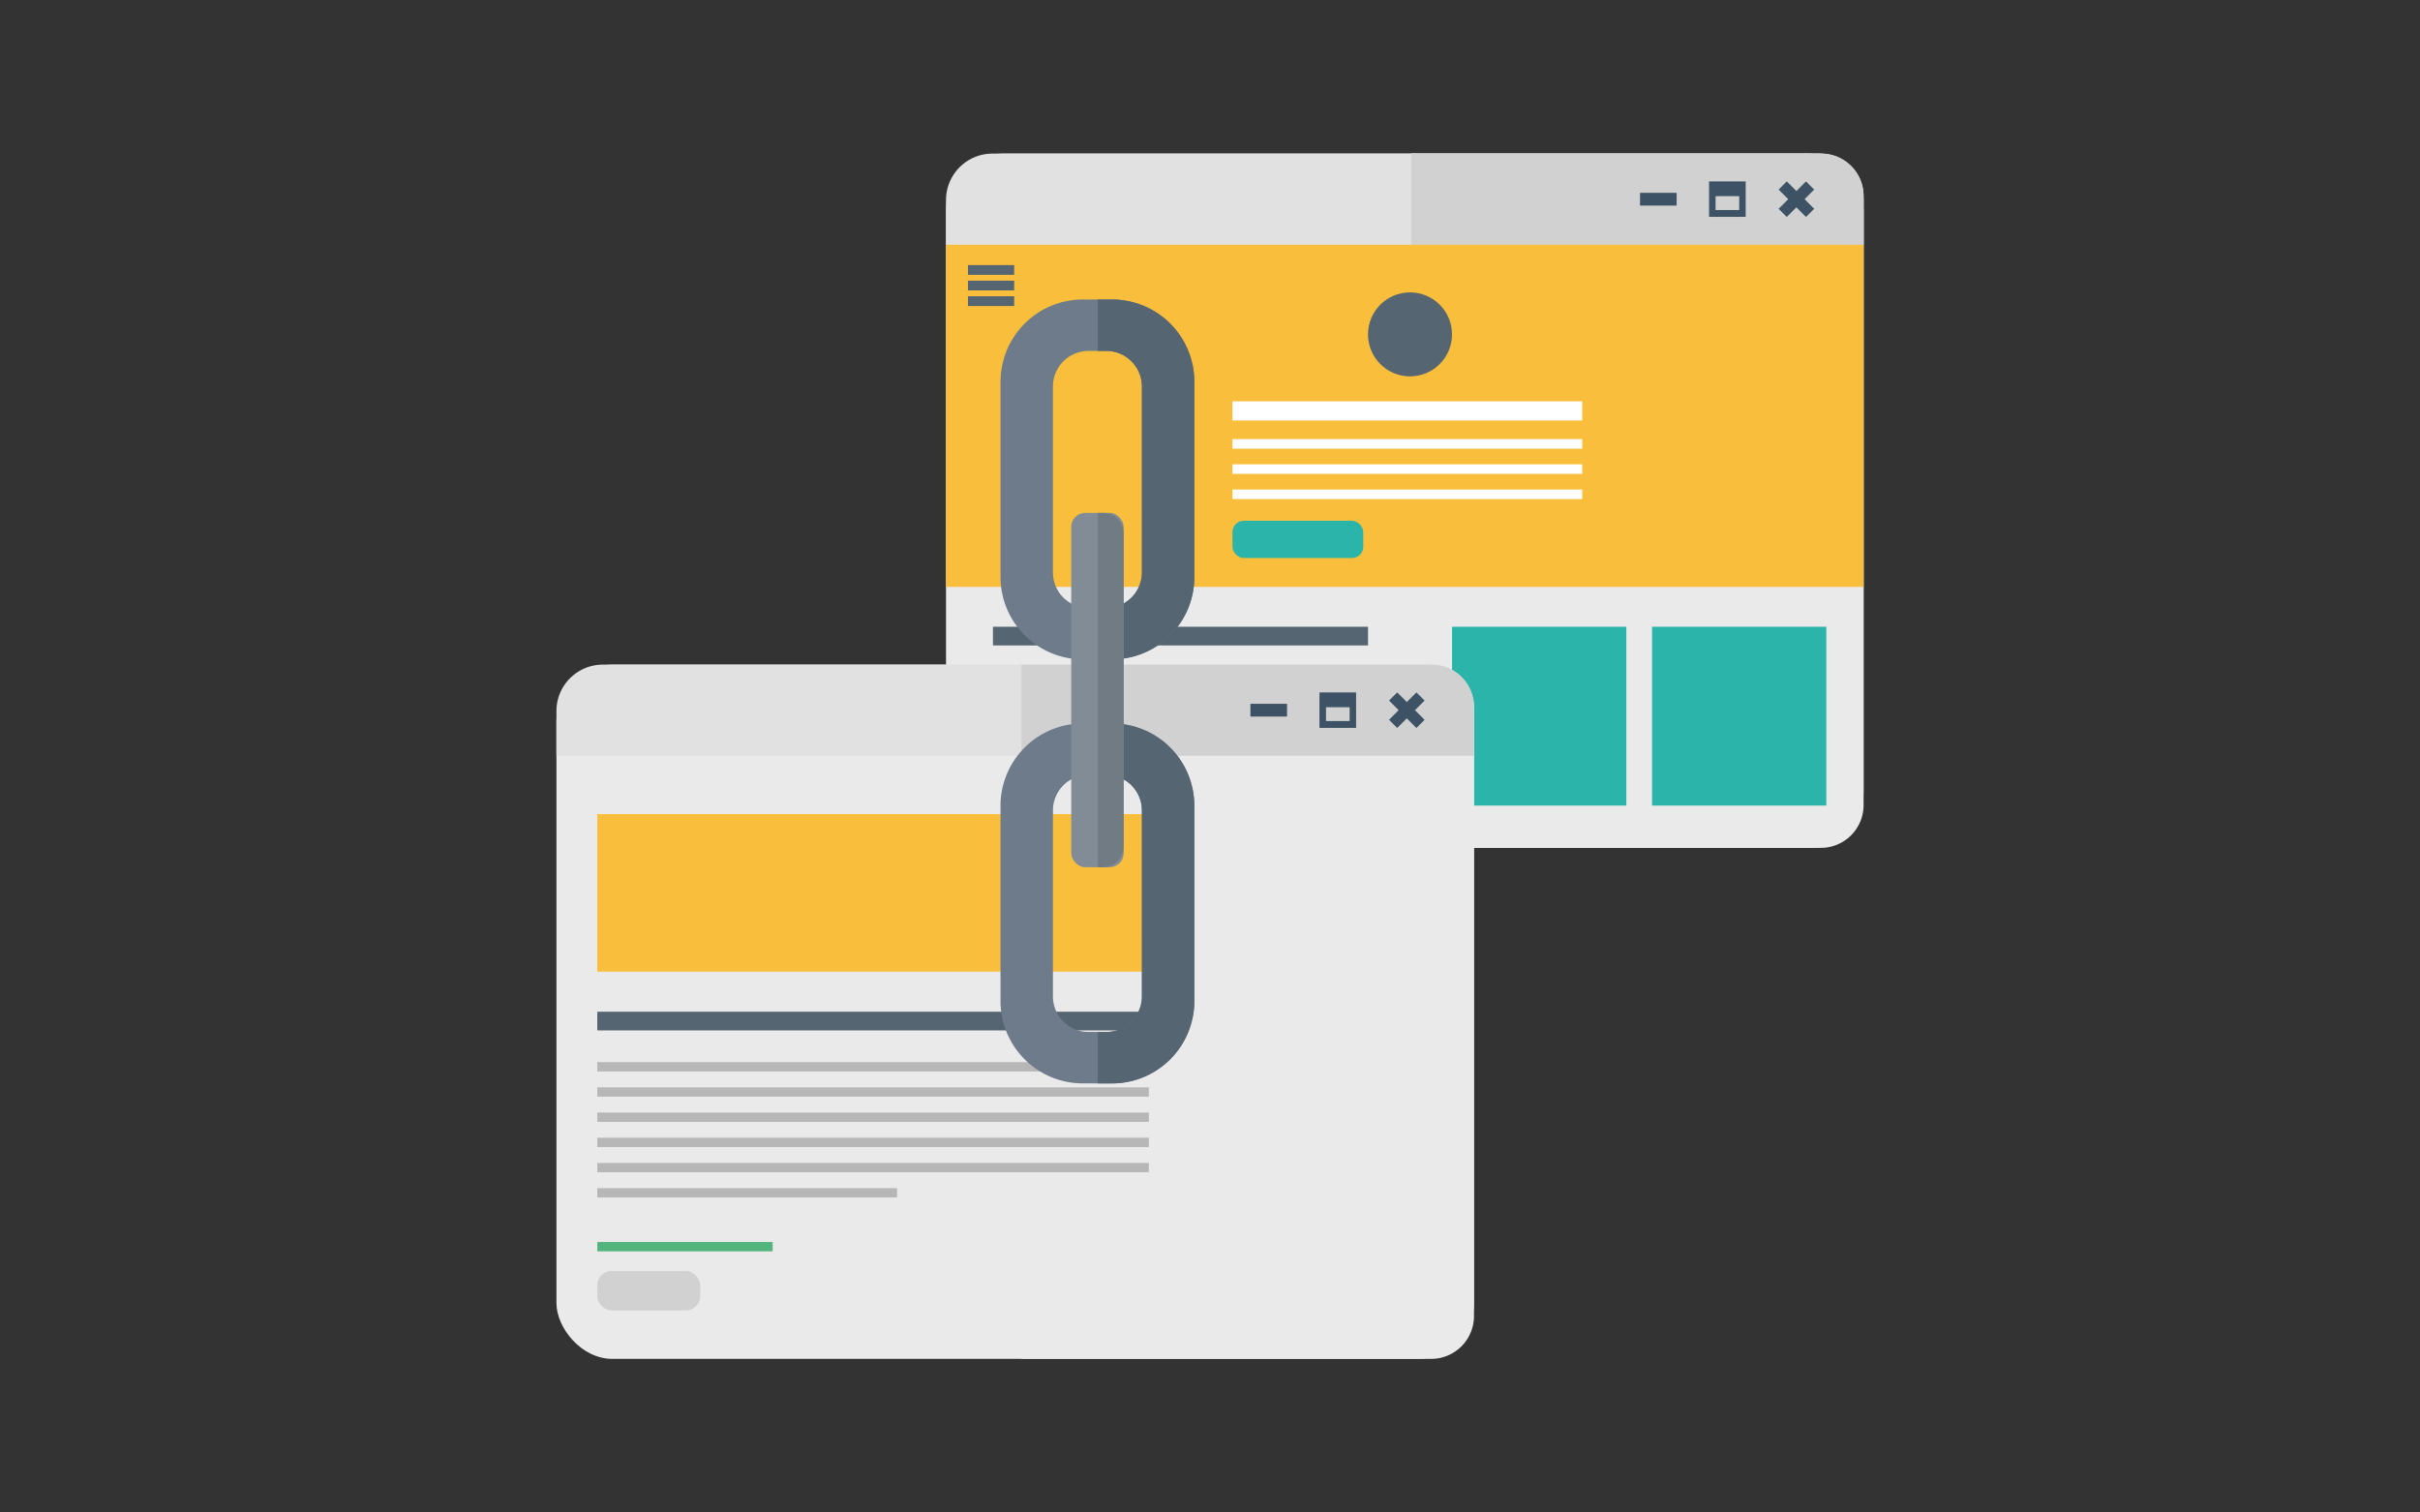
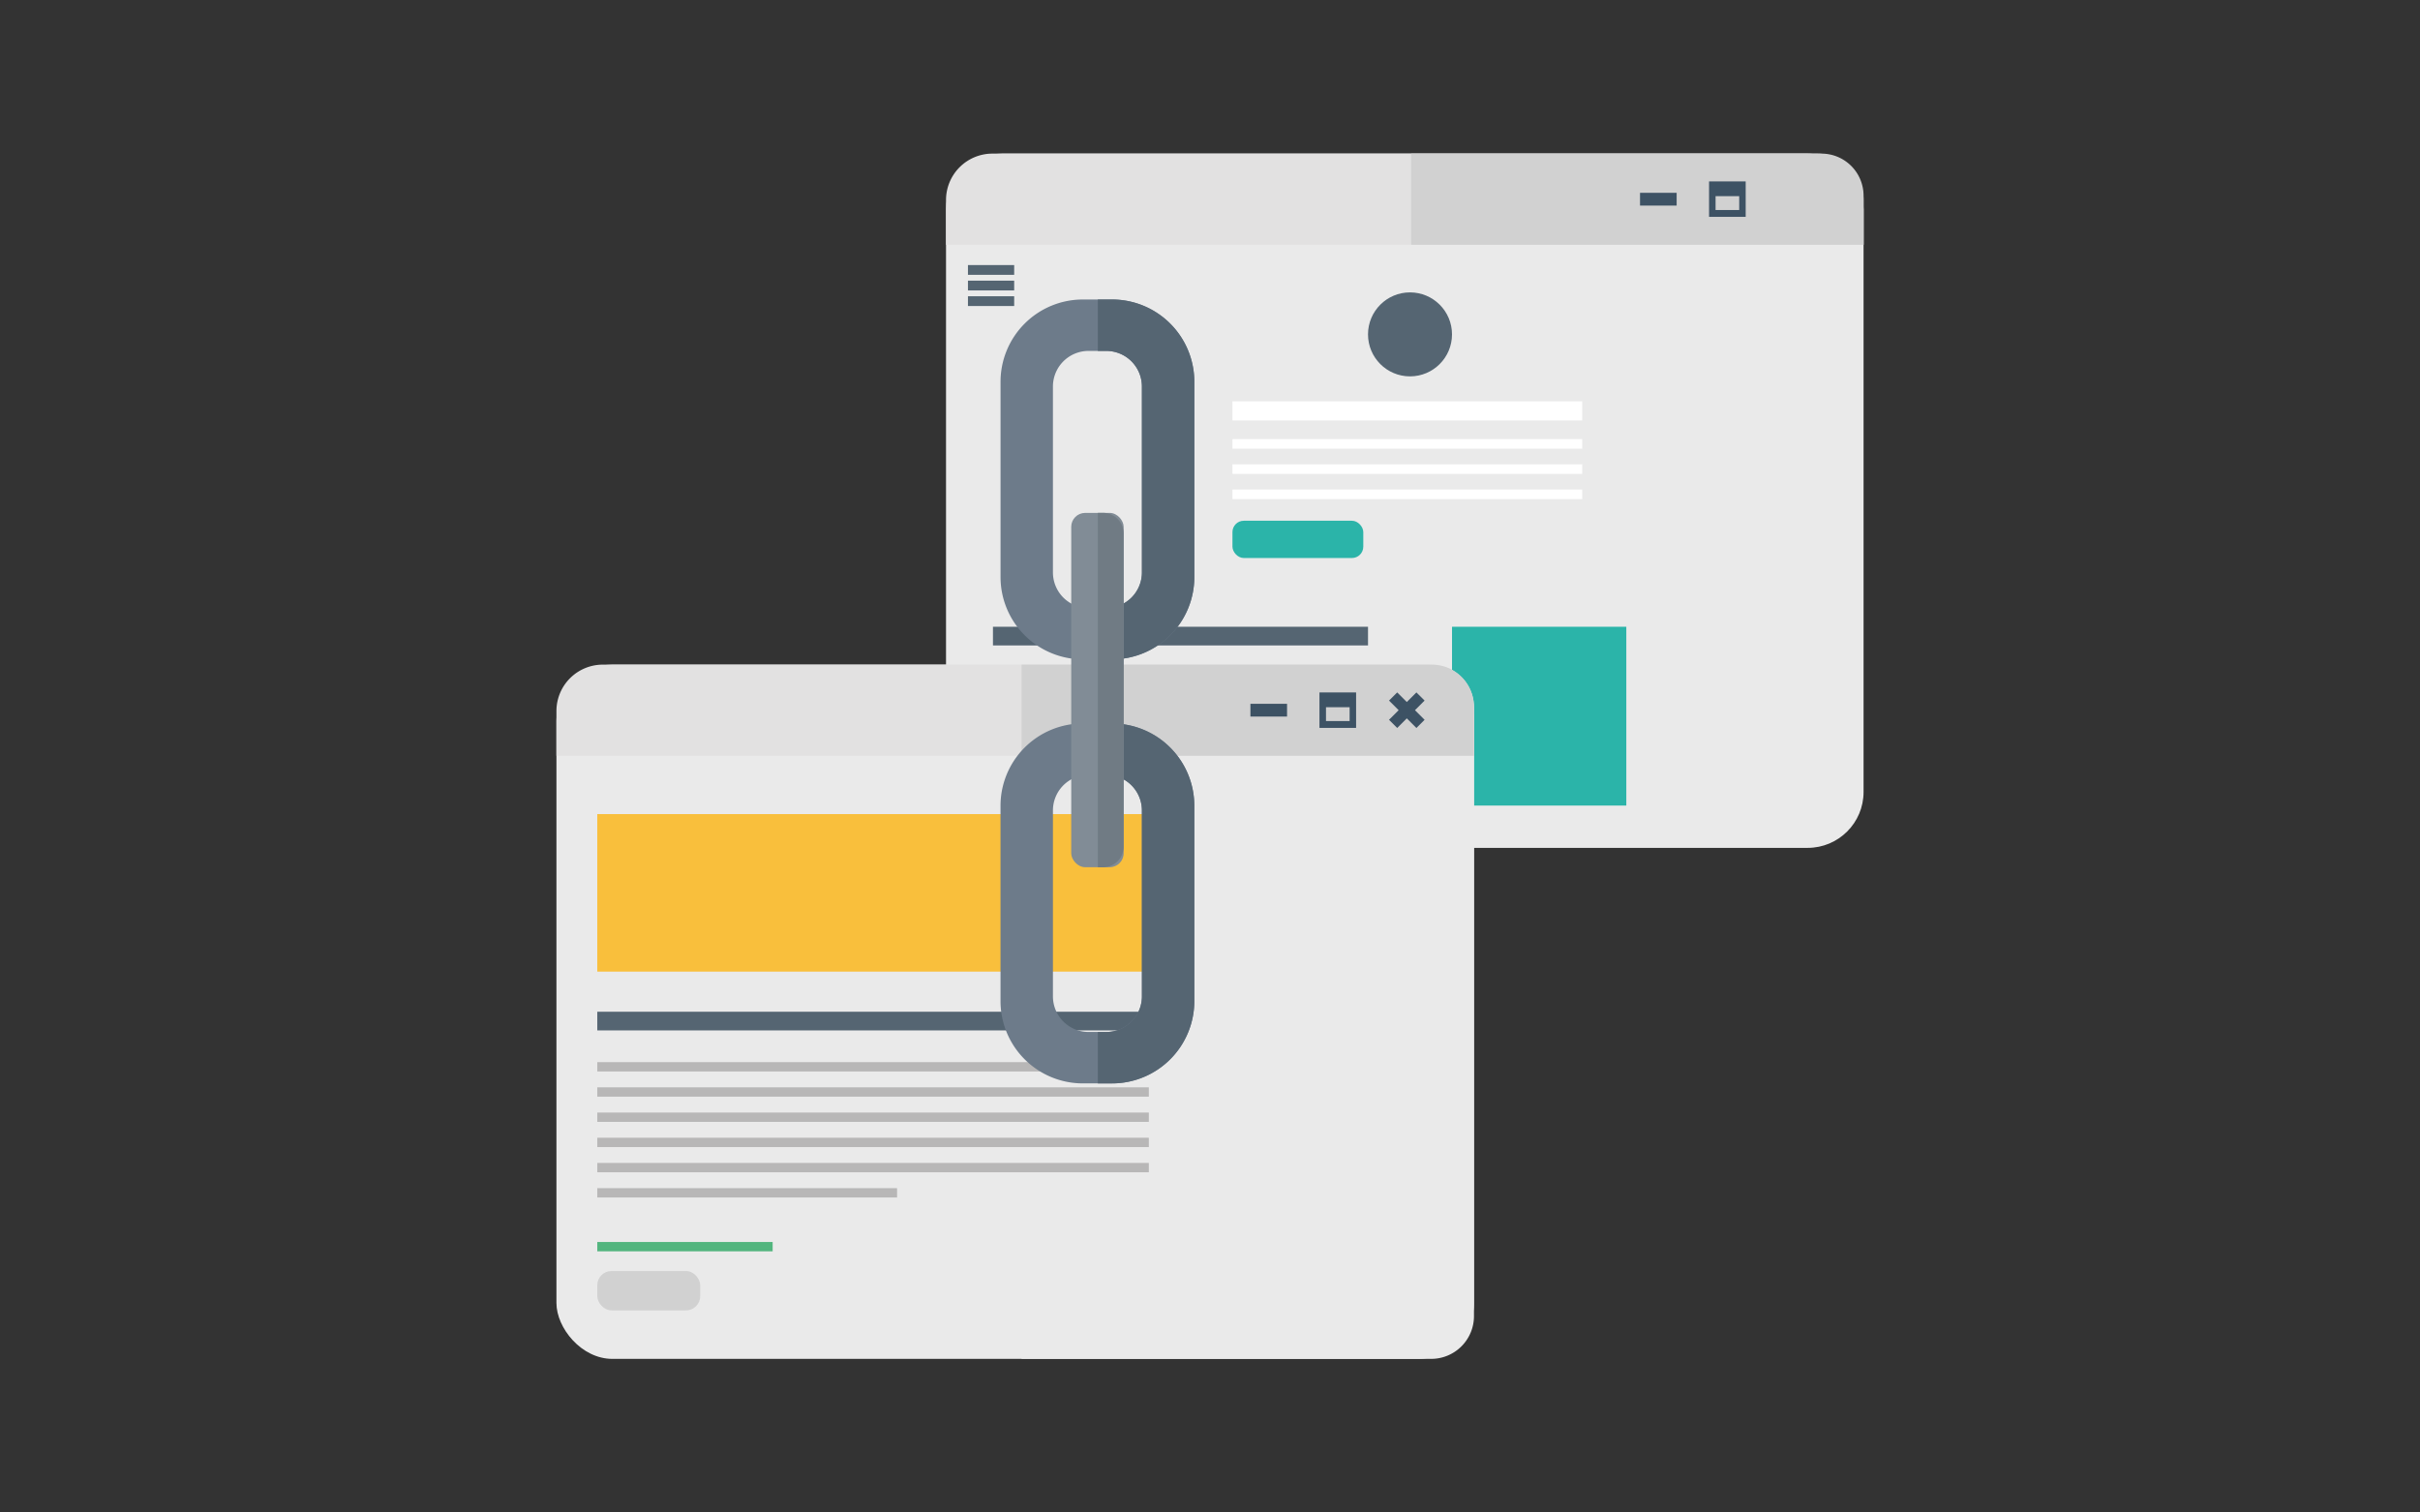
<svg xmlns="http://www.w3.org/2000/svg" id="Ebene_1" data-name="Ebene 1" viewBox="0 0 1024 640">
  <rect x="0" y="0" width="1024" height="640" fill="#333333" stroke="none" />
  <title>SEO-Backlinks</title>
  <rect x="400.3" y="65" width="388.25" height="293.77" rx="23.66" ry="23.66" style="fill:#eaeaea" />
-   <path d="M770.45,65H597.12V358.77H770.45a18.11,18.11,0,0,0,18.11-18.11V83.11A18.11,18.11,0,0,0,770.45,65Z" style="fill:#eaeaea" />
  <path d="M788.55,103.57V84.65A19.65,19.65,0,0,0,768.9,65H420A19.65,19.65,0,0,0,400.3,84.65v18.92Z" style="fill:#e2e1e1" />
  <path d="M770.73,65H597.12v38.57H788.55V82.82A17.82,17.82,0,0,0,770.73,65Z" style="fill:#d1d1d1" />
-   <polygon points="767.65 80.22 764.2 76.76 760.13 80.83 756.06 76.76 752.61 80.22 756.67 84.28 752.61 88.35 756.06 91.81 760.13 87.74 764.2 91.81 767.65 88.35 763.59 84.28 767.65 80.22" style="fill:#3d5264" />
  <path d="M723.17,76.76v15h15.5v-15Zm12.76,12.11h-10V83h10Z" style="fill:#3d5264" />
  <rect x="693.96" y="81.59" width="15.5" height="5.4" style="fill:#3d5264" />
-   <rect x="400.3" y="103.57" width="388.25" height="144.77" style="fill:#f9bf3c" />
  <circle cx="596.63" cy="141.49" r="17.77" style="fill:#556572" />
  <rect x="409.58" y="112.16" width="19.56" height="4.13" style="fill:#556572" />
  <rect x="409.58" y="118.76" width="19.56" height="4.13" style="fill:#556572" />
  <rect x="409.58" y="125.36" width="19.56" height="4.13" style="fill:#556572" />
  <rect x="521.5" y="169.82" width="148" height="8.1" style="fill:#fff" />
  <rect x="521.5" y="185.81" width="148" height="4.05" style="fill:#fff" />
  <rect x="521.5" y="196.47" width="148" height="4.05" style="fill:#fff" />
  <rect x="521.5" y="207.14" width="148" height="4.05" style="fill:#fff" />
  <rect x="521.5" y="220.35" width="55.36" height="15.77" rx="4.8" ry="4.8" style="fill:#2bb4a9" />
  <rect x="420.16" y="265.21" width="158.7" height="7.9" style="fill:#556572" />
  <rect x="420.16" y="286.54" width="158.7" height="3.95" style="fill:#b8b7b7" />
  <rect x="420.16" y="297.2" width="158.7" height="3.95" style="fill:#b8b7b7" />
  <rect x="420.16" y="307.87" width="158.7" height="3.95" style="fill:#b8b7b7" />
  <rect x="420.16" y="318.53" width="158.7" height="3.95" style="fill:#b8b7b7" />
  <rect x="420.16" y="329.19" width="158.7" height="3.95" style="fill:#b8b7b7" />
  <rect x="420.16" y="339.86" width="86.26" height="3.95" style="fill:#b8b7b7" />
  <rect x="614.41" y="265.21" width="73.75" height="75.66" style="fill:#2bb4a9" />
-   <rect x="699.05" y="265.21" width="73.76" height="75.66" style="fill:#2bb4a9" />
  <rect x="235.45" y="281.23" width="388.25" height="293.77" rx="23.66" ry="23.66" style="fill:#eaeaea" />
  <path d="M605.59,281.23H432.27V575H605.59a18.11,18.11,0,0,0,18.11-18.11V299.33A18.11,18.11,0,0,0,605.59,281.23Z" style="fill:#eaeaea" />
  <path d="M623.7,319.79V300.88A19.65,19.65,0,0,0,604,281.23H255.1a19.65,19.65,0,0,0-19.65,19.65v18.91Z" style="fill:#e2e1e1" />
  <path d="M605.88,281.23H432.27V319.8H623.7V299.05A17.82,17.82,0,0,0,605.88,281.23Z" style="fill:#d1d1d1" />
  <polygon points="602.8 296.44 599.34 292.99 595.28 297.06 591.21 292.99 587.75 296.44 591.82 300.51 587.75 304.58 591.21 308.04 595.28 303.97 599.34 308.04 602.8 304.58 598.73 300.51 602.8 296.44" style="fill:#3d5264" />
  <path d="M558.32,293v15h15.5V293Zm12.76,12.11h-10v-5.86h10Z" style="fill:#3d5264" />
  <rect x="529.1" y="297.81" width="15.5" height="5.4" style="fill:#3d5264" />
  <rect x="252.74" y="344.48" width="233.38" height="66.65" style="fill:#f9bf3c" />
  <rect x="252.74" y="428.11" width="233.38" height="7.9" style="fill:#556572" />
  <rect x="252.74" y="449.44" width="233.38" height="3.95" style="fill:#b8b7b7" />
  <rect x="252.74" y="460.1" width="233.38" height="3.95" style="fill:#b8b7b7" />
  <rect x="252.74" y="470.77" width="233.38" height="3.95" style="fill:#b8b7b7" />
  <rect x="252.74" y="481.43" width="233.38" height="3.95" style="fill:#b8b7b7" />
  <rect x="252.74" y="492.09" width="233.38" height="3.95" style="fill:#b8b7b7" />
  <rect x="252.74" y="502.76" width="126.85" height="3.95" style="fill:#b8b7b7" />
  <rect x="252.74" y="525.54" width="74.2" height="3.95" style="fill:#52b57e" />
  <rect x="252.74" y="537.82" width="43.54" height="16.66" rx="6" ry="6" style="fill:#d1d1d1" />
  <path d="M470.54,126.73H458.2a34.83,34.83,0,0,0-34.83,34.83v82.64A34.83,34.83,0,0,0,458.2,279h12.34a34.83,34.83,0,0,0,34.83-34.83V161.56A34.83,34.83,0,0,0,470.54,126.73ZM483.2,242.22a15.06,15.06,0,0,1-15.06,15.06H460.6a15.06,15.06,0,0,1-15.06-15.06V163.55a15.06,15.06,0,0,1,15.06-15.06h7.53a15.06,15.06,0,0,1,15.06,15.06Z" style="fill:#6d7b8a" />
  <path d="M470.54,306.13H458.2A34.83,34.83,0,0,0,423.36,341V423.6a34.83,34.83,0,0,0,34.83,34.83h12.34a34.83,34.83,0,0,0,34.83-34.83V341A34.83,34.83,0,0,0,470.54,306.13ZM483.2,421.61a15.06,15.06,0,0,1-15.06,15.06H460.6a15.06,15.06,0,0,1-15.06-15.06V342.95a15.06,15.06,0,0,1,15.06-15.06h7.53a15.06,15.06,0,0,1,15.06,15.06Z" style="fill:#6d7b8a" />
  <path d="M470.54,126.73h-6v21.76h3.58a15.06,15.06,0,0,1,15.06,15.06v78.66a15.06,15.06,0,0,1-15.06,15.06h-3.58V279h6a34.83,34.83,0,0,0,34.83-34.83V161.56A34.83,34.83,0,0,0,470.54,126.73Z" style="fill:#556572" />
  <path d="M470.54,306.13h-6v21.76h3.58a15.06,15.06,0,0,1,15.06,15.06v78.66a15.07,15.07,0,0,1-15.06,15.07h-3.58v21.76h6a34.83,34.83,0,0,0,34.83-34.84V341A34.83,34.83,0,0,0,470.54,306.13Z" style="fill:#556572" />
  <rect x="453.28" y="217.03" width="22.18" height="149.92" rx="5.89" ry="5.89" style="fill:#818c96" />
  <path d="M466.68,217h-2.13V367h2.13a8.78,8.78,0,0,0,8.78-8.78V225.81A8.78,8.78,0,0,0,466.68,217Z" style="fill:#707b84" />
</svg>